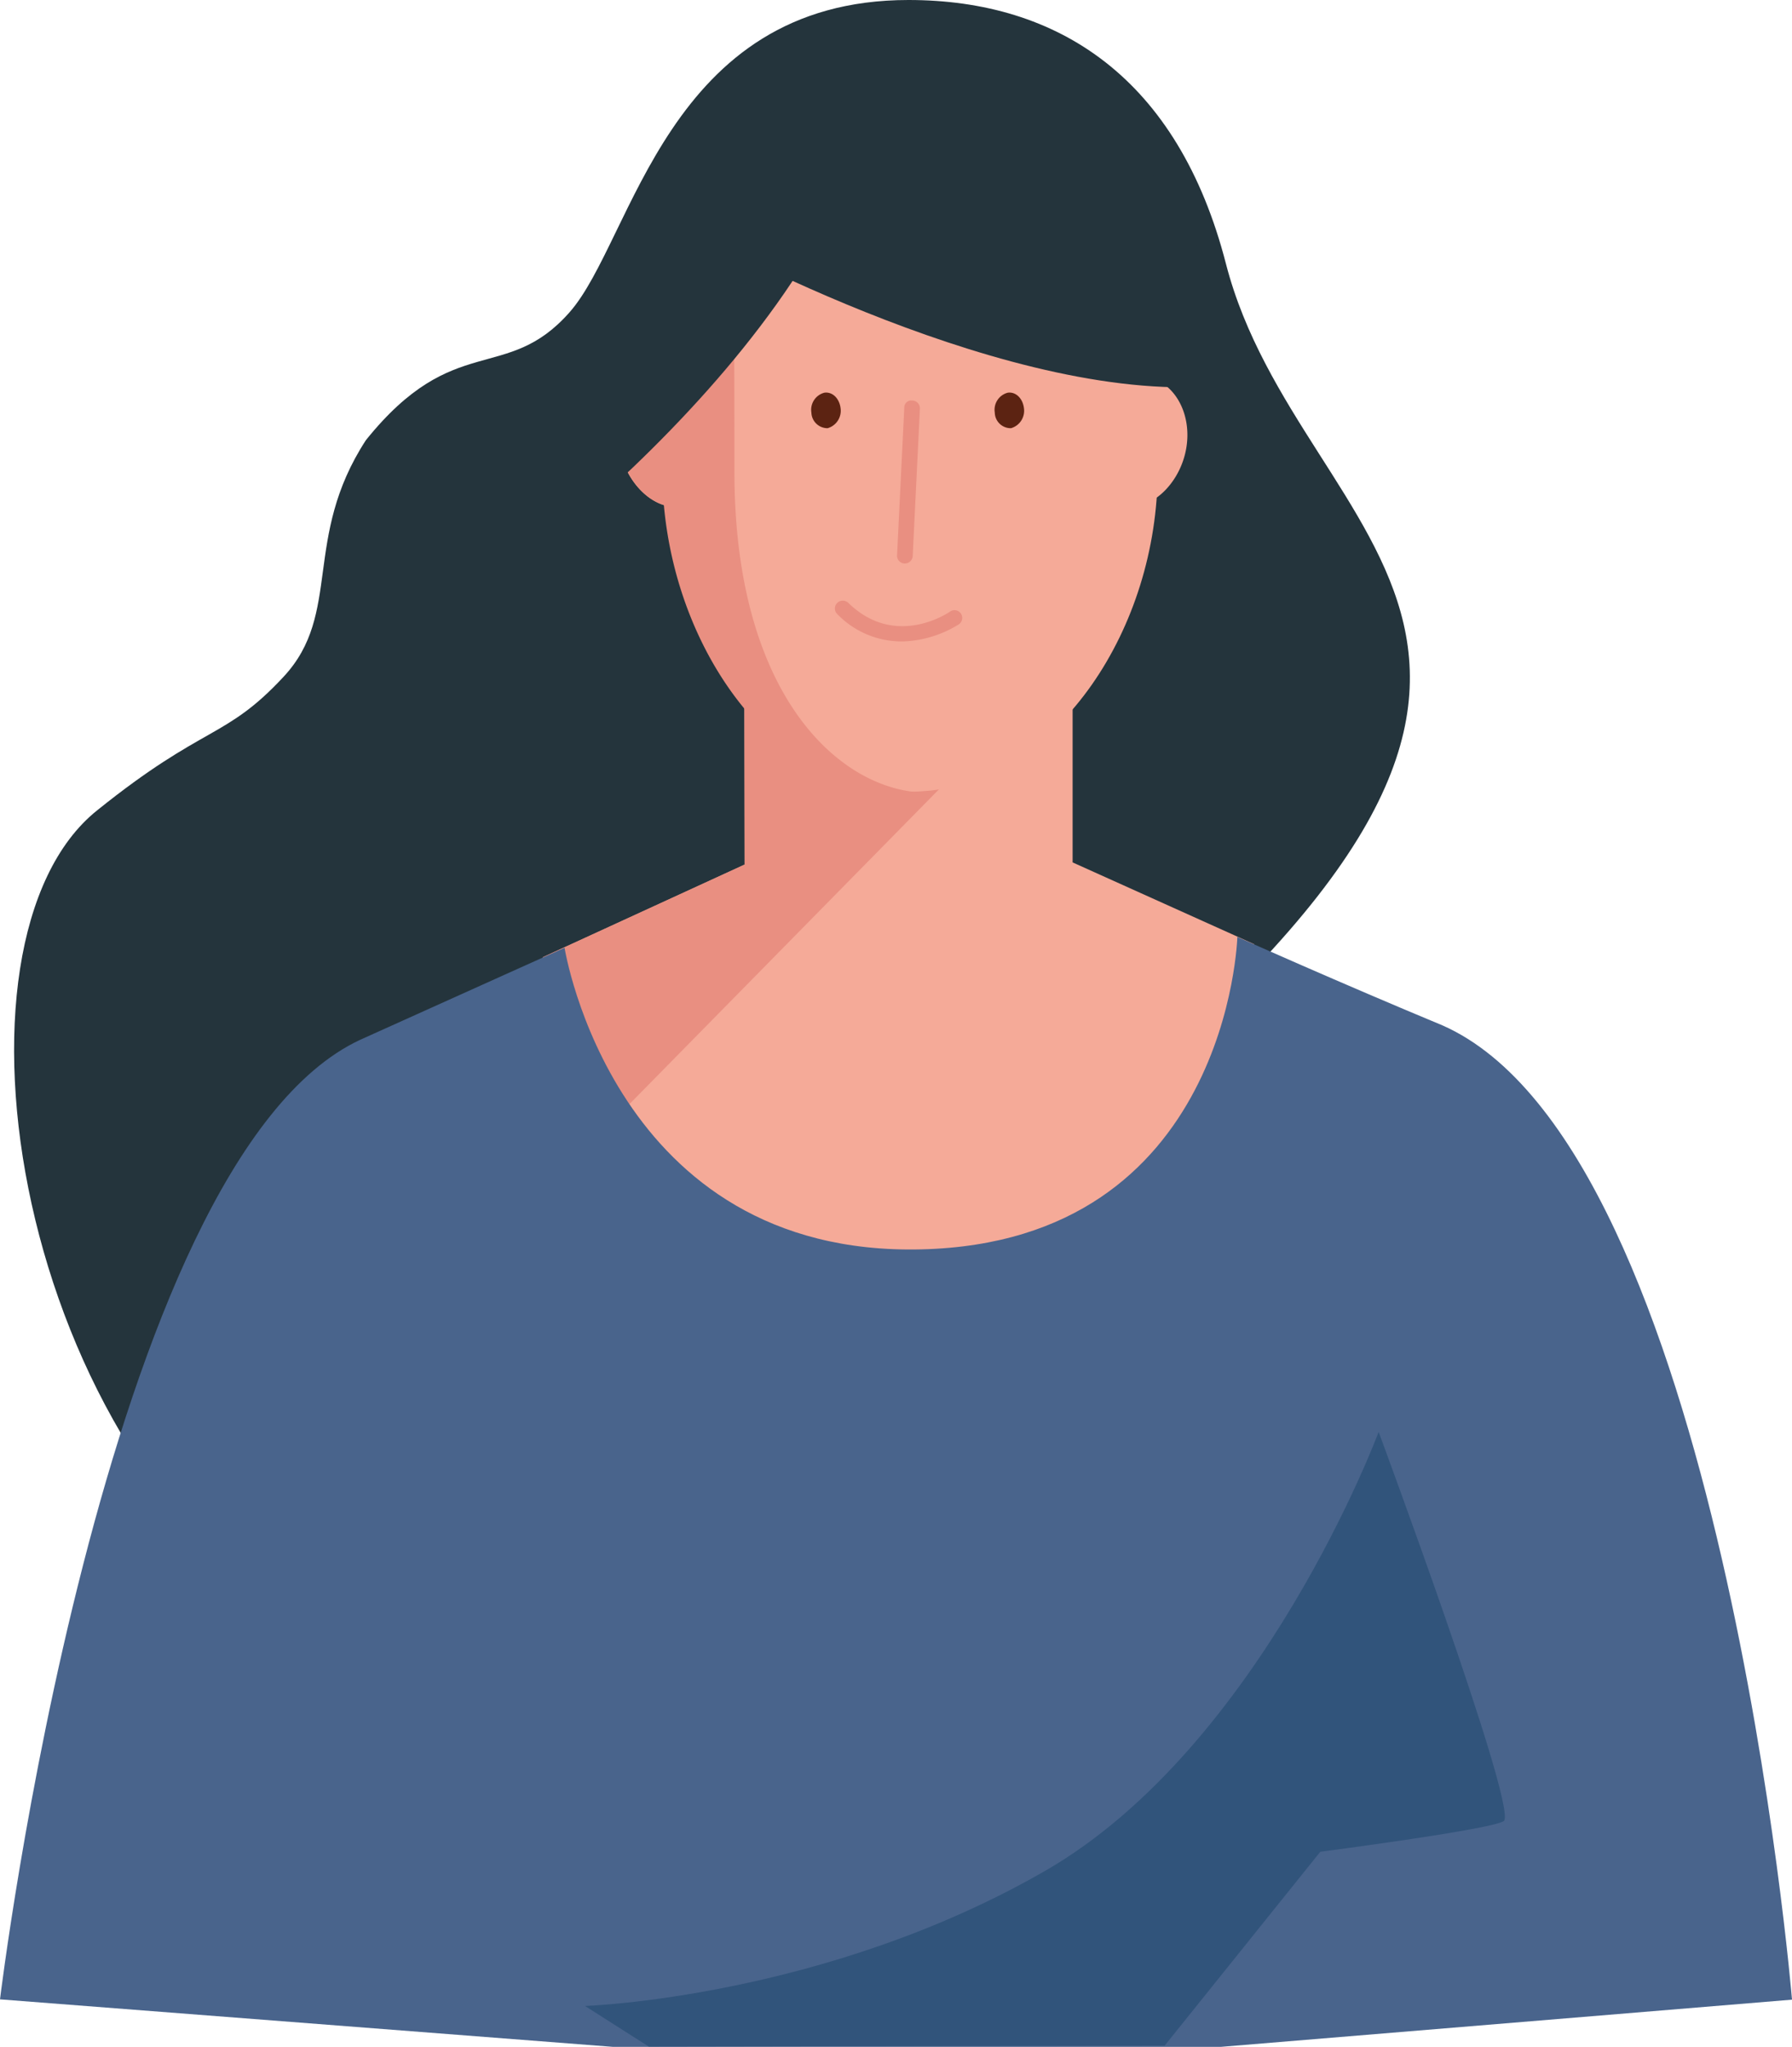
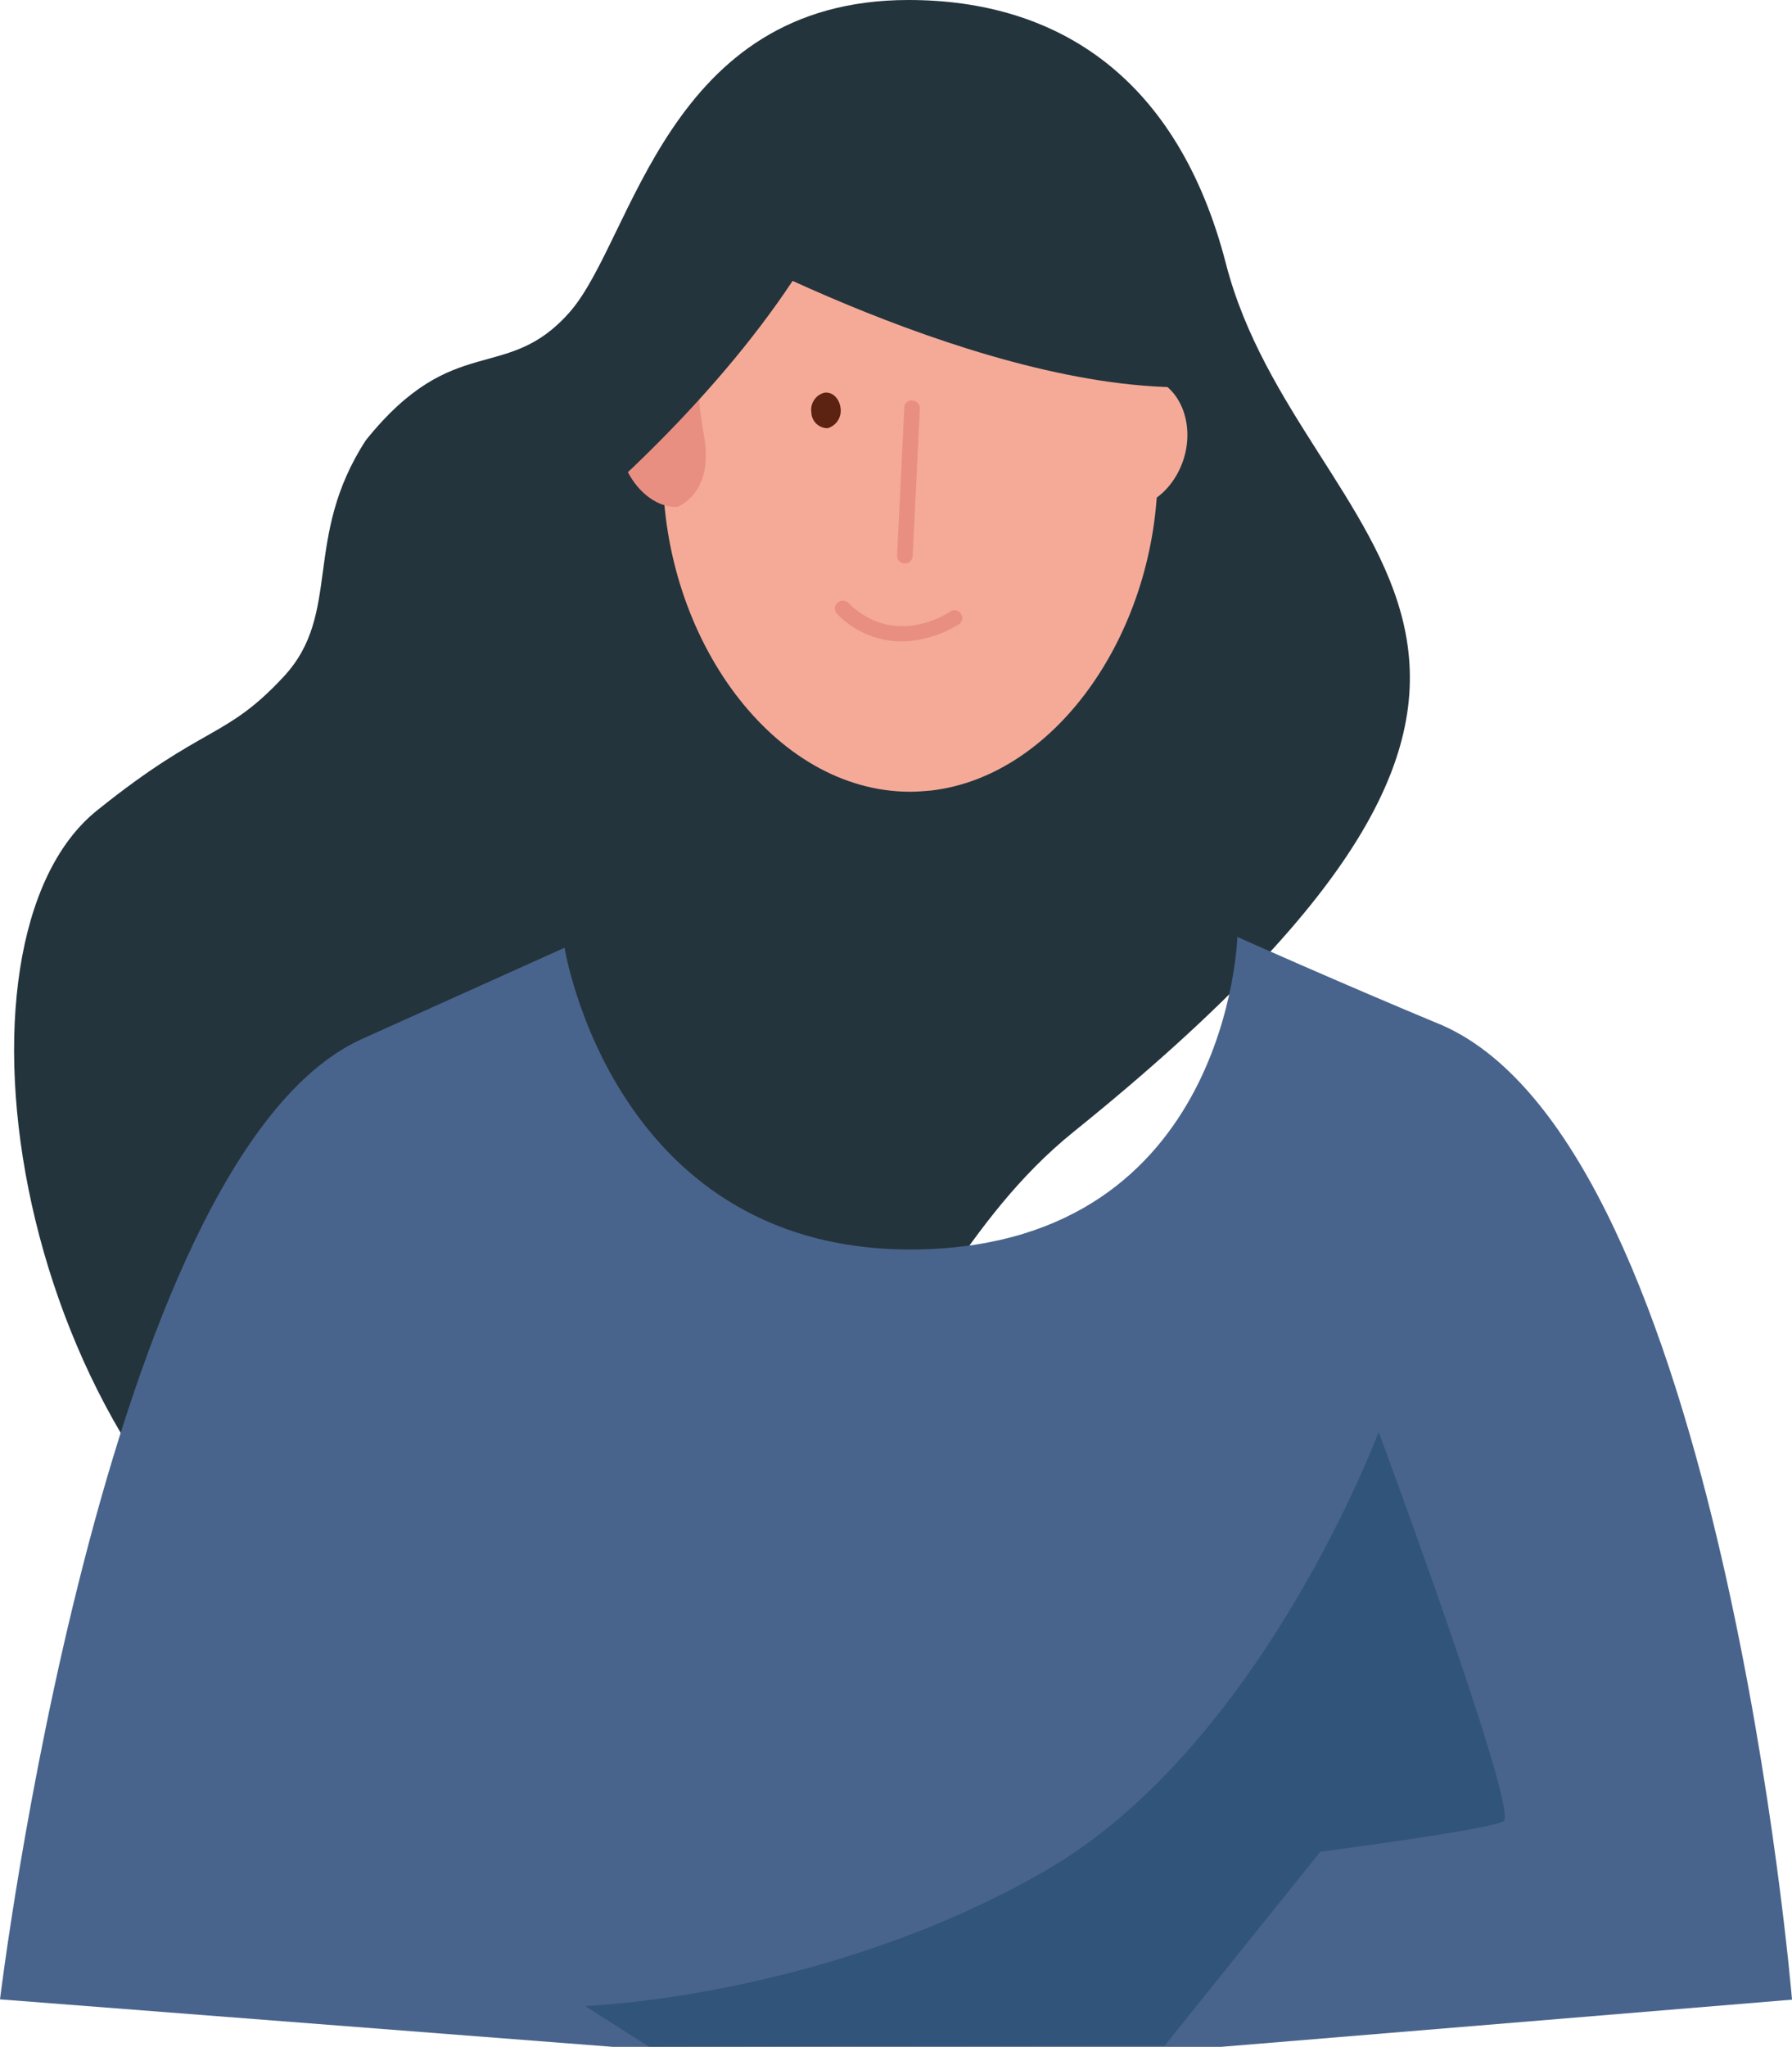
<svg xmlns="http://www.w3.org/2000/svg" id="Group_1040" data-name="Group 1040" width="206.128" height="235.383" viewBox="0 0 206.128 235.383">
  <path id="Path_1437" data-name="Path 1437" d="M34.949,188.009C.335,167.33-8.69,108.165,10.017,93.192,22.4,83.233,24.748,85.066,31.491,77.8S33.6,61.9,40.931,50.624C51.1,37.968,57.08,44.193,64.376,35.894,71.707,27.56,75.511,0,103.347,0c17.29,0,31.018,9.025,36.516,30.326,8.541,33.093,51.8,43.985-17.566,99.866C97.434,150.283,100.512,186.626,34.949,188.009Z" transform="translate(1.152)" fill="#24343c" />
-   <path id="Path_1438" data-name="Path 1438" d="M99.875,54.259,78.989,44.853V22.1H41.228l.035,23-23.2,10.65c.519,12.9,15.907,38.522,41.6,38.522C85.352,94.3,99.356,67.157,99.875,54.259Z" transform="translate(44.391 54.321)" fill="#f5aa98" />
-   <path id="Path_1439" data-name="Path 1439" d="M67.682,22.1H41.228l.035,23-23.2,10.65c.311,8.057.035,16.7,8.472,18.4l45.2-45.956" transform="translate(44.391 54.321)" fill="#e98f81" />
  <g id="Group_1031" data-name="Group 1031" transform="translate(71.136 12.379)">
    <path id="Path_1440" data-name="Path 1440" d="M46.6,20.806c.692-4.011-1.383-7.711-4.668-8.23a5.814,5.814,0,0,0-5.152,2.006c.138.035.311.035.484.069,0,0,.38-.207-.519,4.945-.934,5.394,1.764,7.331,3.112,7.953C42.936,27.722,45.945,24.61,46.6,20.806Z" transform="translate(18.713 18.373)" fill="#f5aa98" />
-     <path id="Path_1441" data-name="Path 1441" d="M20.7,20.806c-.692-4.011,1.383-7.711,4.668-8.23a5.814,5.814,0,0,1,5.152,2.006c-.138.035-.311.035-.484.069,0,0-.38-.207.519,4.945.934,5.394-1.764,7.331-3.112,7.953C24.37,27.722,21.361,24.61,20.7,20.806Z" transform="translate(-20.572 18.373)" fill="#f5aa98" />
+     <path id="Path_1441" data-name="Path 1441" d="M20.7,20.806c-.692-4.011,1.383-7.711,4.668-8.23a5.814,5.814,0,0,1,5.152,2.006c-.138.035-.311.035-.484.069,0,0-.38-.207.519,4.945.934,5.394-1.764,7.331-3.112,7.953Z" transform="translate(-20.572 18.373)" fill="#f5aa98" />
    <path id="Path_1442" data-name="Path 1442" d="M50.3,3.58c-9.094,0-22.131,4.772-24.379,16.045C24.54,26.506,22.05,37.157,22.05,45.283c0,19.3,12.725,36.966,28.459,36.966.8,0,1.591-.069,2.386-.138,14.593-1.694,26.073-18.535,26.073-36.827C78.933,25.988,66,3.58,50.3,3.58Zm.657,78.392h0Z" transform="translate(-16.938 -3.58)" fill="#f5aa98" />
  </g>
  <path id="Path_1443" data-name="Path 1443" d="M41.426,42.986C54.152,37.246,64.94,32.4,64.94,32.4s5.636,35.548,41.046,34.683c35.375-.864,36.343-35.928,36.343-35.928s12,5.36,23.583,10.166C198,55.469,206.129,153.364,206.129,153.364l-65.7,5.429H70.508L0,153.329S11.688,56.853,41.426,42.986Z" transform="translate(0 76.59)" fill="#49648c" />
  <path id="Path_1444" data-name="Path 1444" d="M30.25,15.71" transform="translate(74.353 38.614)" fill="#c3dee5" />
-   <path id="Path_1445" data-name="Path 1445" d="M33.1,15.353a2.026,2.026,0,0,1,1.487-2.282c.934-.138,1.729.657,1.867,1.764a2.087,2.087,0,0,1-1.487,2.317A1.834,1.834,0,0,1,33.1,15.353Z" transform="translate(81.326 32.09)" fill="#5c2312" />
  <path id="Path_1446" data-name="Path 1446" d="M22.36,21.486s33.715,19.3,58.924,19.192c14.938-.069-5.014-26.28-5.014-26.28S59.879-1.751,45.84,2.191,22.36,21.486,22.36,21.486Z" transform="translate(54.96 3.861)" fill="#24343c" />
  <path id="Path_1447" data-name="Path 1447" d="M27,15.353a2.026,2.026,0,0,1,1.487-2.282c.934-.138,1.729.657,1.867,1.764a2.087,2.087,0,0,1-1.487,2.317A1.855,1.855,0,0,1,27,15.353Z" transform="translate(66.332 32.09)" fill="#5c2312" />
  <g id="Group_1035" data-name="Group 1035" transform="translate(103.183 46.045)">
    <g id="Group_1034" data-name="Group 1034">
      <g id="Group_1033" data-name="Group 1033">
        <g id="Group_1032" data-name="Group 1032">
          <path id="Path_1448" data-name="Path 1448" d="M30.706,32.073h0a.892.892,0,0,1-.864-.934l.83-16.979a.81.81,0,0,1,.934-.83.892.892,0,0,1,.864.934l-.83,16.979A.911.911,0,0,1,30.706,32.073Z" transform="translate(-29.839 -13.316)" fill="#e98f81" />
        </g>
      </g>
    </g>
  </g>
  <path id="Path_1449" data-name="Path 1449" d="M72.367,98.106C97.3,83.756,110.75,47.62,110.75,47.62S126.414,89.842,125.2,92.3c-.415.9-21.163,3.6-21.163,3.6L86.129,118.2l-59.338.1-7.331-4.668S46.951,112.733,72.367,98.106Z" transform="translate(47.832 117.048)" fill="#31547b" />
  <g id="Group_1039" data-name="Group 1039" transform="translate(96.032 69.073)">
    <g id="Group_1038" data-name="Group 1038">
      <g id="Group_1037" data-name="Group 1037">
        <g id="Group_1036" data-name="Group 1036">
          <path id="Path_1450" data-name="Path 1450" d="M35.686,24.661a10.281,10.281,0,0,1-7.642-3.147.888.888,0,0,1,0-1.279.919.919,0,0,1,1.279,0c5.394,5.256,11.446,1.176,11.688,1a.892.892,0,1,1,1.037,1.452A12.933,12.933,0,0,1,35.686,24.661Z" transform="translate(-27.771 -19.975)" fill="#e98f81" />
        </g>
      </g>
    </g>
  </g>
  <path id="Path_1451" data-name="Path 1451" d="M20.7,20.825c-.692-4.046,1.383-7.746,4.6-8.3a5.664,5.664,0,0,1,5.083,2.04c-.138.035-.311.035-.45.069,0,0-.38-.207.519,5.014.9,5.429-1.764,7.4-3.078,8.022C24.3,27.776,21.362,24.664,20.7,20.825Z" transform="translate(50.564 30.629)" fill="#e98f81" />
-   <path id="Path_1452" data-name="Path 1452" d="M30.329,31.386c0-25.07-.138-21.958-.138-21.958-.8,0-1.556,0-2.213.035A40.969,40.969,0,0,0,22.03,31.143c0,19.434,12.587,37.277,28.079,37.277.8,0,1.591-.069,2.351-.138C42.778,68.247,30.329,57.493,30.329,31.386Z" transform="translate(54.149 22.87)" fill="#e98f81" />
  <path id="Path_1453" data-name="Path 1453" d="M14.87,63.056S55.778,35.531,63.835,4.375C52.6-.328,38.9,12.985,38.9,12.985S17.083,46.562,14.87,63.056Z" transform="translate(36.55 8.281)" fill="#24343c" />
</svg>